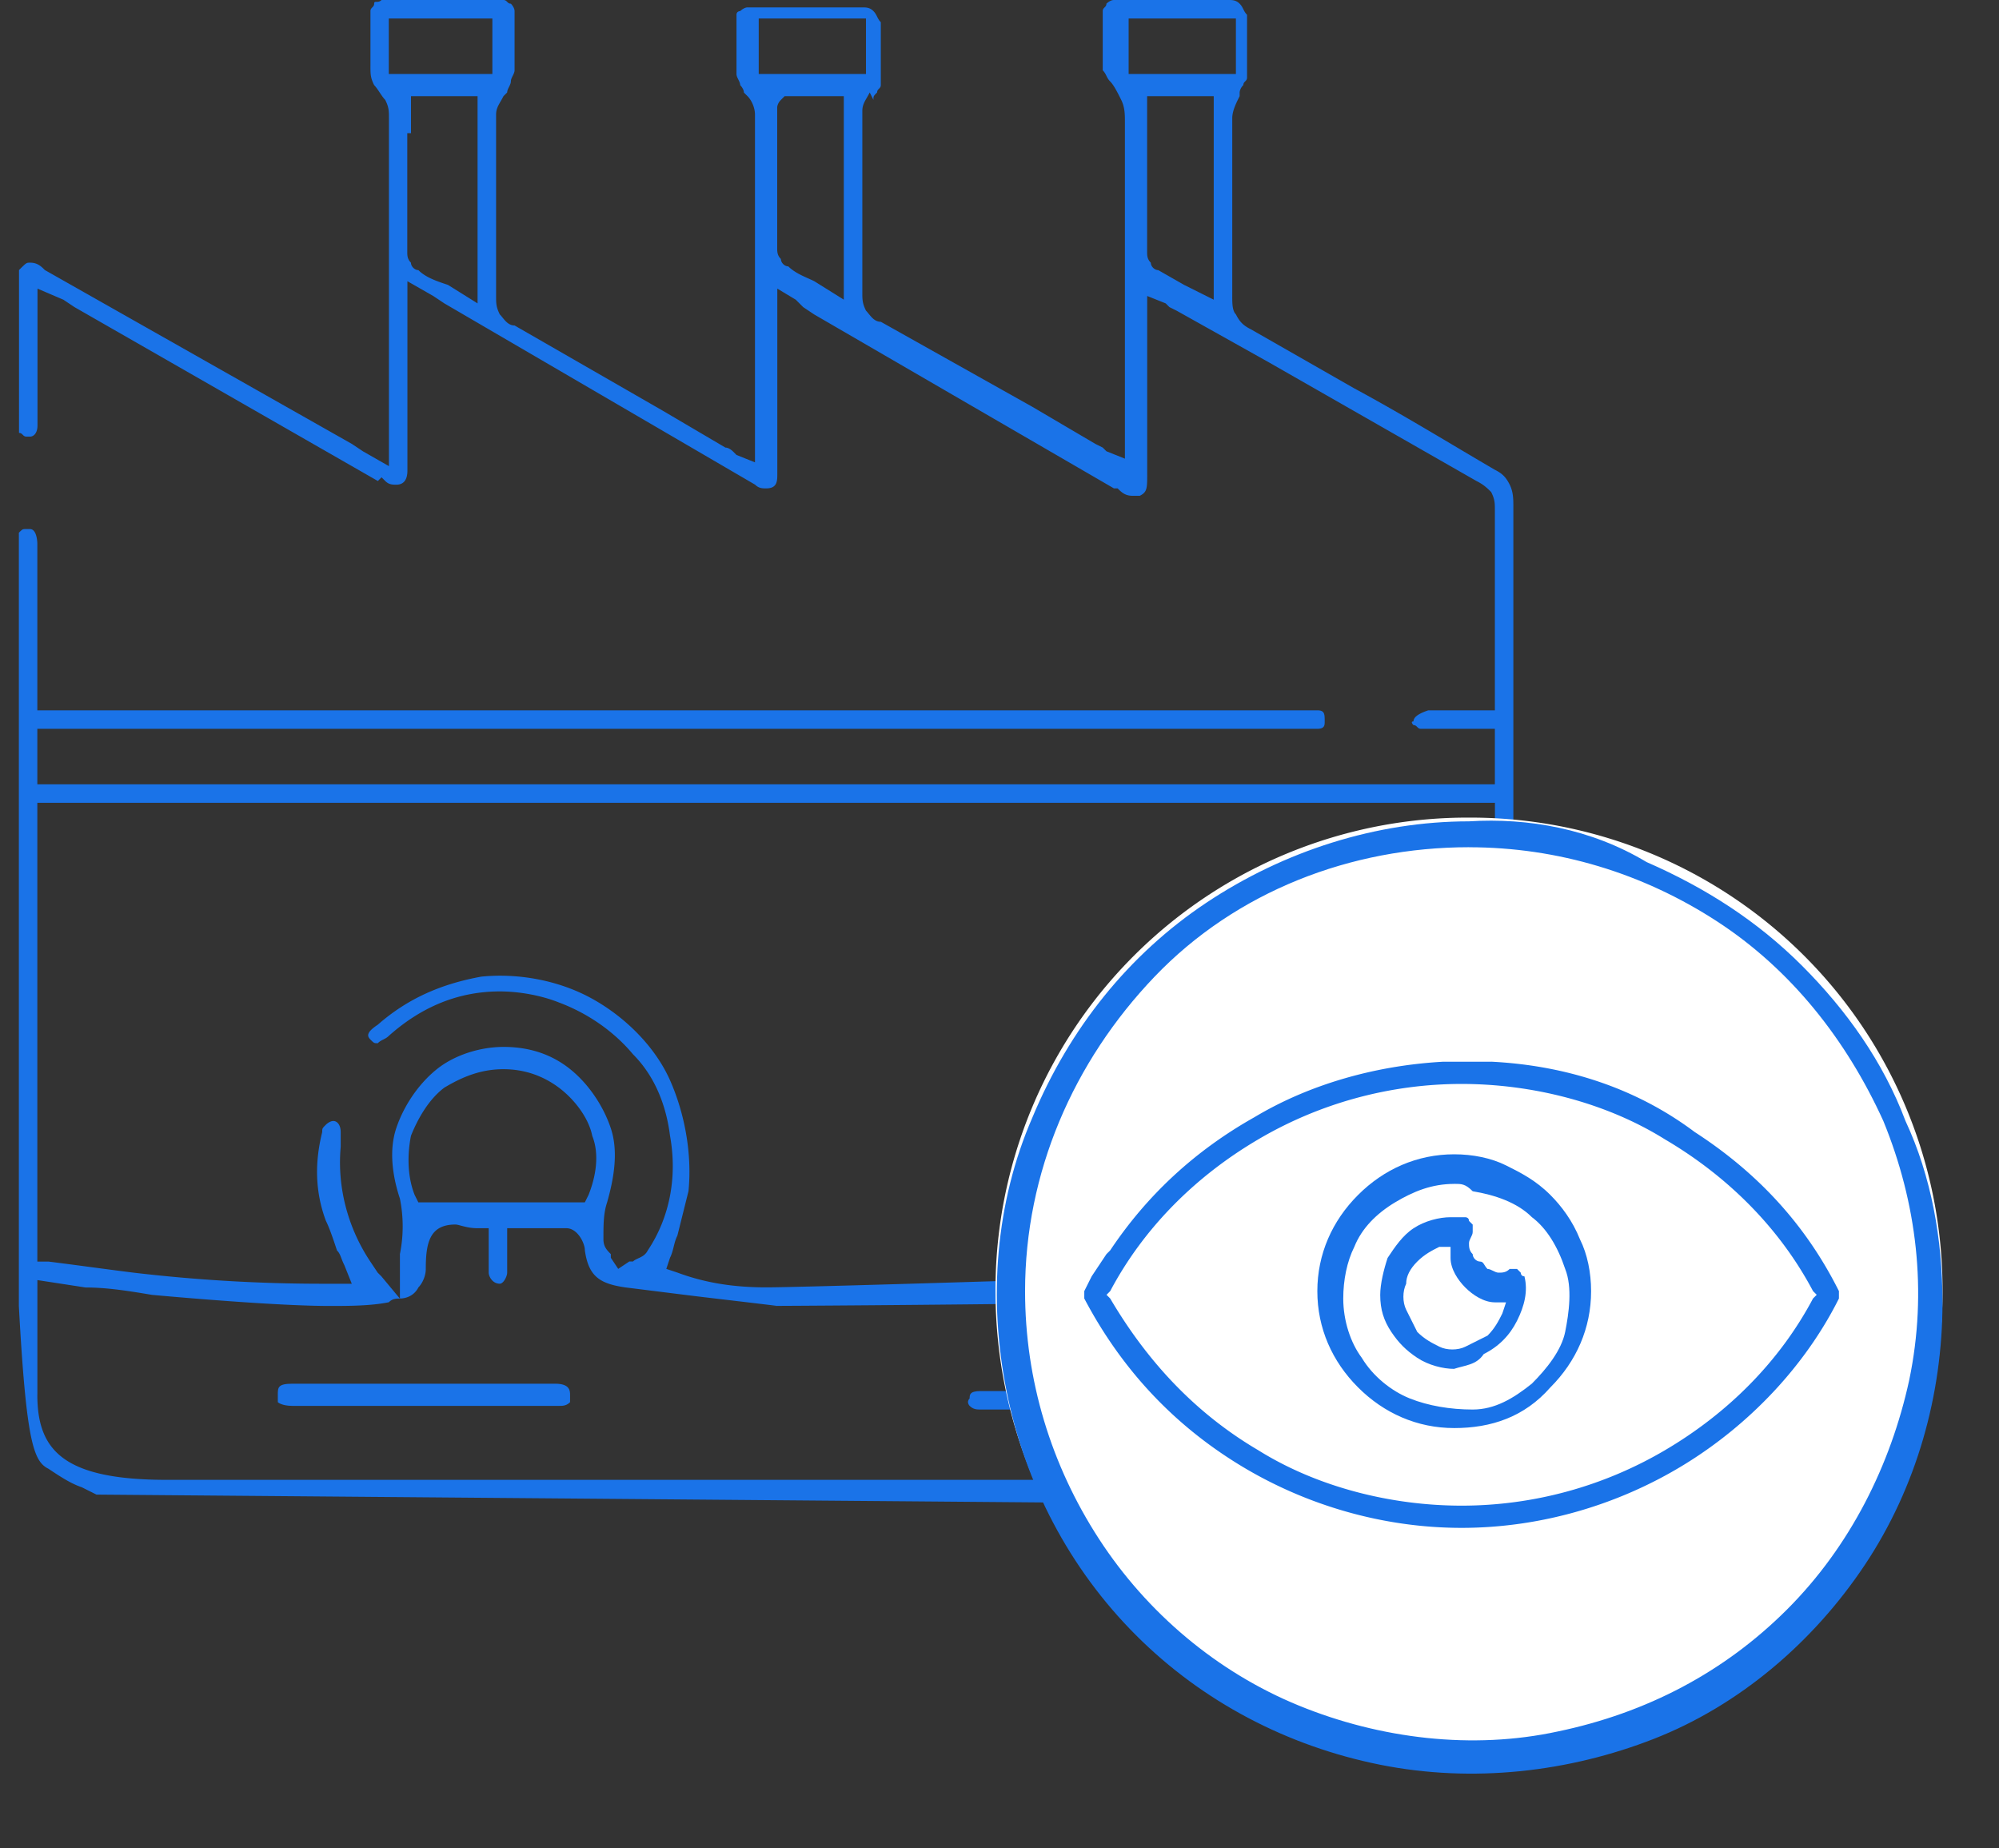
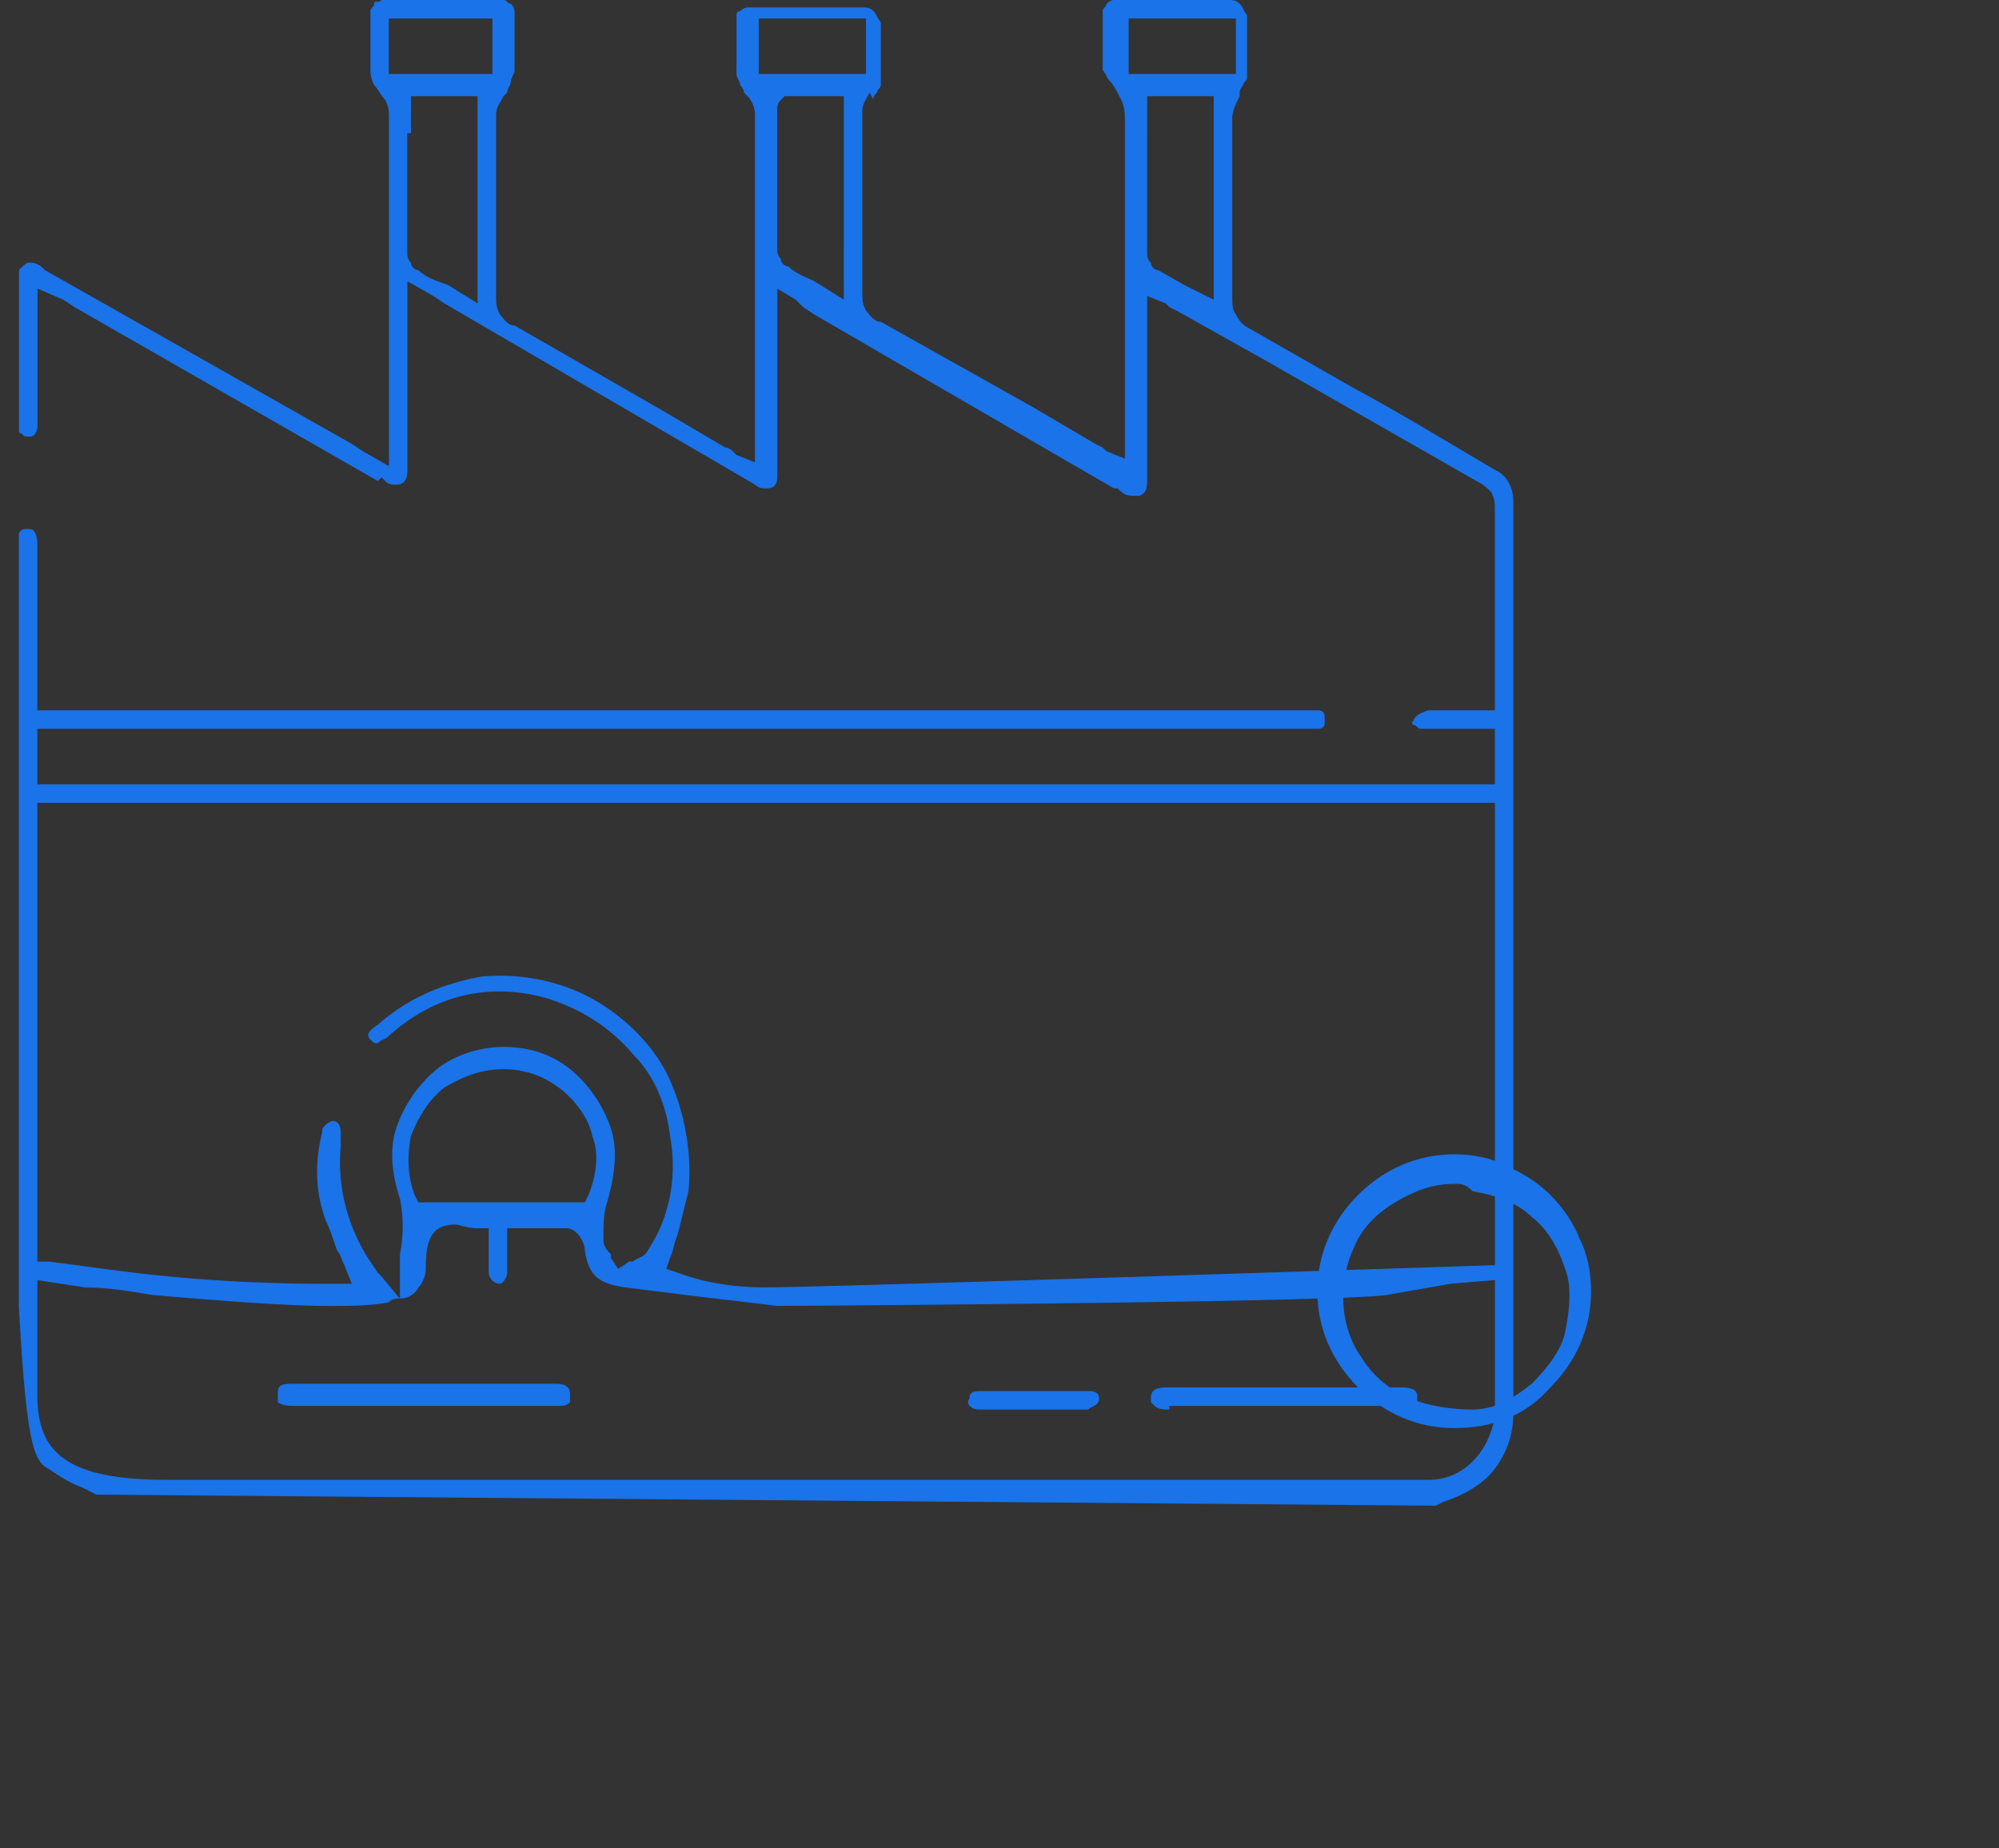
<svg xmlns="http://www.w3.org/2000/svg" width="53" height="49" fill="none">
  <rect width="100%" height="100%" fill="#333333" stroke="none" />
  <g clip-path="url(#a)">
    <g clip-path="url(#b)">
      <path fill="#1A73E8" d="m2.56 39.625-.392-.196c-.294-.098-.589-.294-.883-.49-.392-.196-.588-.687-.785-4.316V11.083v3.041c.098-.098.098-.098.196-.098h.098c.196 0 .196.392.196.392v4.904-.49h33.936c.196 0 .196.098.196.294 0 .098 0 .196-.196.196H.99v1.471h38.644v-1.471h-1.962c-.098 0-.098-.098-.196-.098 0 0-.098-.098 0-.098 0-.098.098-.196.392-.294h1.766v-.589 1.177-5.885c0-.196 0-.294-.098-.49-.098-.098-.196-.196-.392-.294L33.652 9.612l-2.452-1.373-.196-.098-.098-.098-.49-.196v4.708c0 .392 0 .49-.196.589h-.196c-.196 0-.294-.098-.392-.196h-.098l-7.945-4.61-.294-.196-.196-.196-.49-.294v4.904c0 .196 0 .392-.294.392-.098 0-.196 0-.294-.098l-8.239-4.806-.294-.196-.686-.392v5.002c0 .098 0 .392-.294.392-.098 0-.196 0-.294-.098l-.098-.098-.098.098-8.043-4.61-.294-.196-.687-.294v3.629c0 .196-.098.294-.196.294h-.098c-.098 0-.098-.098-.196-.098V7.16c.196-.196.196-.196.294-.196.196 0 .294.098.392.196l8.141 4.61.294.196.687.392V3.139c0-.196 0-.294-.098-.49-.098-.098-.196-.294-.294-.392-.098-.196-.098-.294-.098-.49V.294c0-.098.098-.098.098-.196 0-.098.098 0 .196-.098H13.349c.098 0 .098.098.196.098 0 0 .098.098.098.196v1.569c0 .098-.098.196-.098.294 0 .098-.098.196-.098.294l-.098.098c-.098.196-.196.294-.196.49v4.806c0 .196 0 .294.098.49.098.098.196.294.392.294l3.923 2.256 1.667.981c.098 0 .196.098.196.098l.098.098.49.196V3.041c0-.196-.098-.392-.196-.49l-.098-.098c0-.098-.098-.196-.098-.196 0-.098-.098-.196-.098-.294V.392c0-.098.098-.098.098-.098s.098-.098.196-.098H22.863c.098 0 .196 0 .294.098.098.098.098.196.196.294v1.667c0 .098-.098.098-.098.196-.098.098-.098.098-.098.196l-.098-.196c-.098.196-.196.294-.196.49v4.806c0 .196 0 .294.098.49.098.098.196.294.392.294l4.021 2.256 1.667.981.196.098.098.098.49.196V3.237c0-.196 0-.392-.098-.589-.098-.196-.196-.392-.294-.49-.098-.098-.098-.196-.196-.294V.294c0-.098.098-.098.098-.196 0 0 .098-.098.196-.098H32.573c.098 0 .196 0 .294.098.098.098.098.196.196.294v1.667c0 .098-.098.098-.098.196-.098.098-.098.196-.098.196v.098c-.098.196-.196.392-.196.589v4.708c0 .196 0 .392.098.49.098.196.196.294.392.392l2.746 1.569c1.275.686 2.55 1.471 3.727 2.158.196.098.294.196.392.392.098.196.098.392.098.589v24.03c0 .589-.196 1.079-.49 1.471-.294.392-.785.687-1.373.883l-.196.098-35.506-.294ZM.99 36.977c0 1.471.687 2.256 3.433 2.256H37.869c.49 0 .883-.196 1.177-.49.294-.294.49-.686.589-1.177V33.936l-1.177.098-1.667.294c-1.177.196-15.399.294-16.478.294h.294c-.785-.098-1.667-.196-2.452-.294l-1.569-.196c-.687-.098-.981-.294-1.079-.981 0-.196-.196-.589-.49-.589H13.447v1.177c0 .098-.098.294-.196.294-.196 0-.294-.196-.294-.294v-1.177h-.294c-.294 0-.49-.098-.589-.098-.686 0-.785.49-.785 1.177 0 .196-.098.392-.196.49-.098.196-.294.294-.49.294v-1.177a3.714 3.714 0 0 0 0-1.471c-.196-.589-.294-1.275-.098-1.864.196-.589.589-1.177 1.079-1.569.49-.392 1.177-.589 1.766-.589.687 0 1.275.196 1.766.589.49.392.883.981 1.079 1.569.196.589.098 1.275-.098 1.962-.098.294-.098.589-.098.981 0 .196.098.294.196.392v.098l.196.294.294-.196h.098c.098-.098.294-.098.392-.294.589-.883.785-1.962.589-3.041-.098-.785-.392-1.569-.981-2.158-.49-.589-1.177-1.079-1.962-1.373-.49-.196-1.079-.294-1.569-.294-1.079 0-2.06.392-2.942 1.177-.098.098-.196.098-.294.196-.098 0-.098 0-.196-.098-.098-.098-.098-.196.196-.392.785-.687 1.667-1.079 2.746-1.275.981-.098 2.06.098 2.942.588.883.49 1.667 1.275 2.06 2.158.392.883.589 1.962.49 2.942l-.294 1.177c-.098.196-.098.392-.196.589l-.098.294.294.098c.785.294 1.569.392 2.354.392 1.569 0 19.322-.589 19.322-.589V21.284H.99v12.162h.294c.785.098 1.471.196 2.256.294a42.79 42.79 0 0 0 5.002.294h.785l-.196-.49c-.098-.196-.098-.294-.196-.392-.098-.294-.196-.589-.294-.785-.294-.785-.294-1.569-.098-2.354 0-.098 0-.098.098-.196 0 0 .098-.098.196-.098.098 0 .196.098.196.294V30.405c-.098 1.079.196 2.158.785 3.041l.196.294.098.098.49.589c-.098 0-.196 0-.294.098-.49.098-1.079.098-1.569.098-1.275 0-3.629-.196-4.708-.294-.588-.098-1.177-.196-1.765-.196l-1.275-.196v3.041Zm12.358-8.631c-.589 0-1.079.196-1.569.49-.392.294-.687.785-.883 1.275-.098.49-.098 1.079.098 1.569l.098.196h4.414l.098-.196c.196-.49.294-1.079.098-1.569-.098-.49-.49-.981-.883-1.275-.392-.294-.883-.49-1.471-.49Zm7.356-25.697c-.098.098-.098.196-.098.196v3.727c0 .098 0 .196.098.294 0 .098.098.196.196.196.196.196.49.294.687.392l.785.49V2.55h-1.569l-.098.098Zm-9.906.883v3.139c0 .098 0 .196.098.294 0 .098.098.196.196.196.196.196.49.294.785.392l.785.49V2.55h-1.765v.981h-.098Zm19.616 0v3.139c0 .098 0 .196.098.294 0 .098.098.196.196.196l.687.392.785.392V2.55h-1.766v.981ZM10.308 1.962h2.746V.49h-2.746v1.471Zm19.616 0h2.844V.49h-2.844v1.471Zm-9.808 0h2.844V.49h-2.844v1.471Z" />
      <path fill="#1A73E8" d="M9.229 37.272H7.758c-.294 0-.392-.098-.392-.098v-.196c0-.196 0-.294.392-.294h6.964c.392 0 .392.196.392.294v.196c-.098.098-.196.098-.294.098H9.229ZM31.004 37.37c-.098 0-.294 0-.392-.098l-.098-.098v-.098c0-.098 0-.294.392-.294h6.277c.392 0 .392.196.392.196v.196c-.098.098-.196.098-.392.098h-6.179v.098ZM26.492 37.369h-.49c-.098 0-.196 0-.294-.098 0 0-.098-.098 0-.196 0-.098 0-.196.294-.196h2.844c.098 0 .294 0 .294.196 0 .196-.196.196-.294.294h-2.354Z" />
-       <path fill="#fff" d="M38.948 46.883c6.964 0 12.555-5.689 12.555-12.653A12.516 12.516 0 0 0 38.948 21.676a12.516 12.516 0 0 0-12.554 12.554c0 6.964 5.591 12.653 12.554 12.653Z" />
-       <path fill="#1A73E8" d="M38.948 22.462c2.354 0 4.61.687 6.572 1.962 1.962 1.275 3.433 3.139 4.414 5.296.883 2.158 1.177 4.512.686 6.866-.49 2.256-1.569 4.414-3.237 6.081-1.667 1.667-3.727 2.746-6.081 3.237-2.256.49-4.708.196-6.866-.687-2.158-.883-4.021-2.452-5.296-4.414-1.275-1.962-1.962-4.218-1.962-6.572 0-3.139 1.275-6.081 3.433-8.337 2.158-2.256 5.198-3.433 8.337-3.433Zm0-.687c-2.452 0-4.904.785-6.964 2.158-2.06 1.373-3.629 3.335-4.61 5.689-.981 2.256-1.177 4.806-.687 7.258.49 2.452 1.667 4.708 3.433 6.473 1.765 1.766 4.021 2.942 6.473 3.433 2.452.49 5.002.196 7.258-.687 2.256-.883 4.218-2.55 5.591-4.61 1.373-2.06 2.06-4.512 2.06-6.964 0-1.667-.294-3.335-.981-4.806-.589-1.569-1.569-2.942-2.746-4.119-1.177-1.177-2.55-2.06-4.12-2.746-1.471-.883-3.139-1.177-4.708-1.079Z" />
-       <path fill="#1A73E8" d="M38.556 36.291c-.294 0-.687-.098-.981-.294-.294-.196-.49-.392-.687-.686-.196-.294-.294-.589-.294-.981 0-.294.098-.686.196-.981.196-.294.392-.589.687-.785.294-.196.686-.294.981-.294h.392s.098 0 .098.098l.098.098v.196c0 .098-.098.196-.098.294 0 .098 0 .196.098.294 0 .098.098.196.196.196.098 0 .098.098.196.196.098 0 .196.098.294.098.098 0 .196 0 .294-.098h.196l.098.098s0 .098.098.098c.098.392 0 .785-.196 1.177-.196.392-.49.687-.883.883-.196.294-.49.294-.785.392Zm-.392-3.237c-.196.098-.392.196-.588.392-.196.196-.294.392-.294.589-.098.196-.098.49 0 .687l.294.589c.196.196.392.294.588.392.196.098.49.098.687 0l.589-.294c.196-.196.294-.392.392-.588l.098-.294h-.294c-.294 0-.589-.196-.785-.392-.196-.196-.392-.49-.392-.785v-.294h-.294Z" />
      <path fill="#1A73E8" d="M38.556 37.86c-.981 0-1.864-.392-2.55-1.079-.687-.687-1.079-1.569-1.079-2.55 0-.981.392-1.864 1.079-2.55.686-.687 1.569-1.079 2.55-1.079.49 0 .981.098 1.373.294s.785.392 1.177.785c.294.294.589.686.785 1.177.196.392.294.883.294 1.373 0 .981-.392 1.863-1.079 2.55-.687.785-1.569 1.079-2.55 1.079Zm0-6.473c-.589 0-1.079.196-1.569.49-.49.294-.883.687-1.079 1.177-.196.392-.294.883-.294 1.373 0 .589.196 1.177.49 1.569.294.49.785.883 1.275 1.079.49.196 1.079.294 1.667.294s1.079-.294 1.569-.687c.392-.392.785-.883.883-1.373.098-.49.196-1.177 0-1.667-.196-.589-.49-1.079-.883-1.373-.392-.392-.981-.589-1.569-.687-.196-.196-.294-.196-.49-.196Z" />
-       <path fill="#1A73E8" d="M39.536 28.148h-1.275c-1.766.098-3.531.589-5.002 1.471-1.569.883-2.844 2.06-3.825 3.531l-.098.098-.392.589-.196.392v.196c.981 1.863 2.354 3.335 4.119 4.414 1.766 1.079 3.825 1.667 5.885 1.667s4.119-.589 5.885-1.667c1.766-1.079 3.237-2.648 4.119-4.414v-.196c-.883-1.766-2.158-3.139-3.825-4.218-1.569-1.177-3.433-1.766-5.394-1.864Zm8.533 6.277c-.883 1.667-2.256 3.041-3.923 4.021a10.63 10.63 0 0 1-5.394 1.471c-1.864 0-3.825-.49-5.394-1.471-1.667-.981-2.942-2.354-3.923-4.021l-.098-.098.098-.098c.883-1.667 2.256-3.041 3.923-4.021a10.629 10.629 0 0 1 5.394-1.471c1.863 0 3.825.49 5.394 1.471 1.667.981 3.041 2.354 3.923 4.021l.098.098-.098.098Z" />
    </g>
  </g>
  <defs>
    <clipPath id="a">
      <path fill="#fff" d="M.5 0h52v48.06H.5z" />
    </clipPath>
    <clipPath id="b">
      <path fill="#fff" d="M.5 0h51.983v48.06H.5z" />
    </clipPath>
  </defs>
</svg>